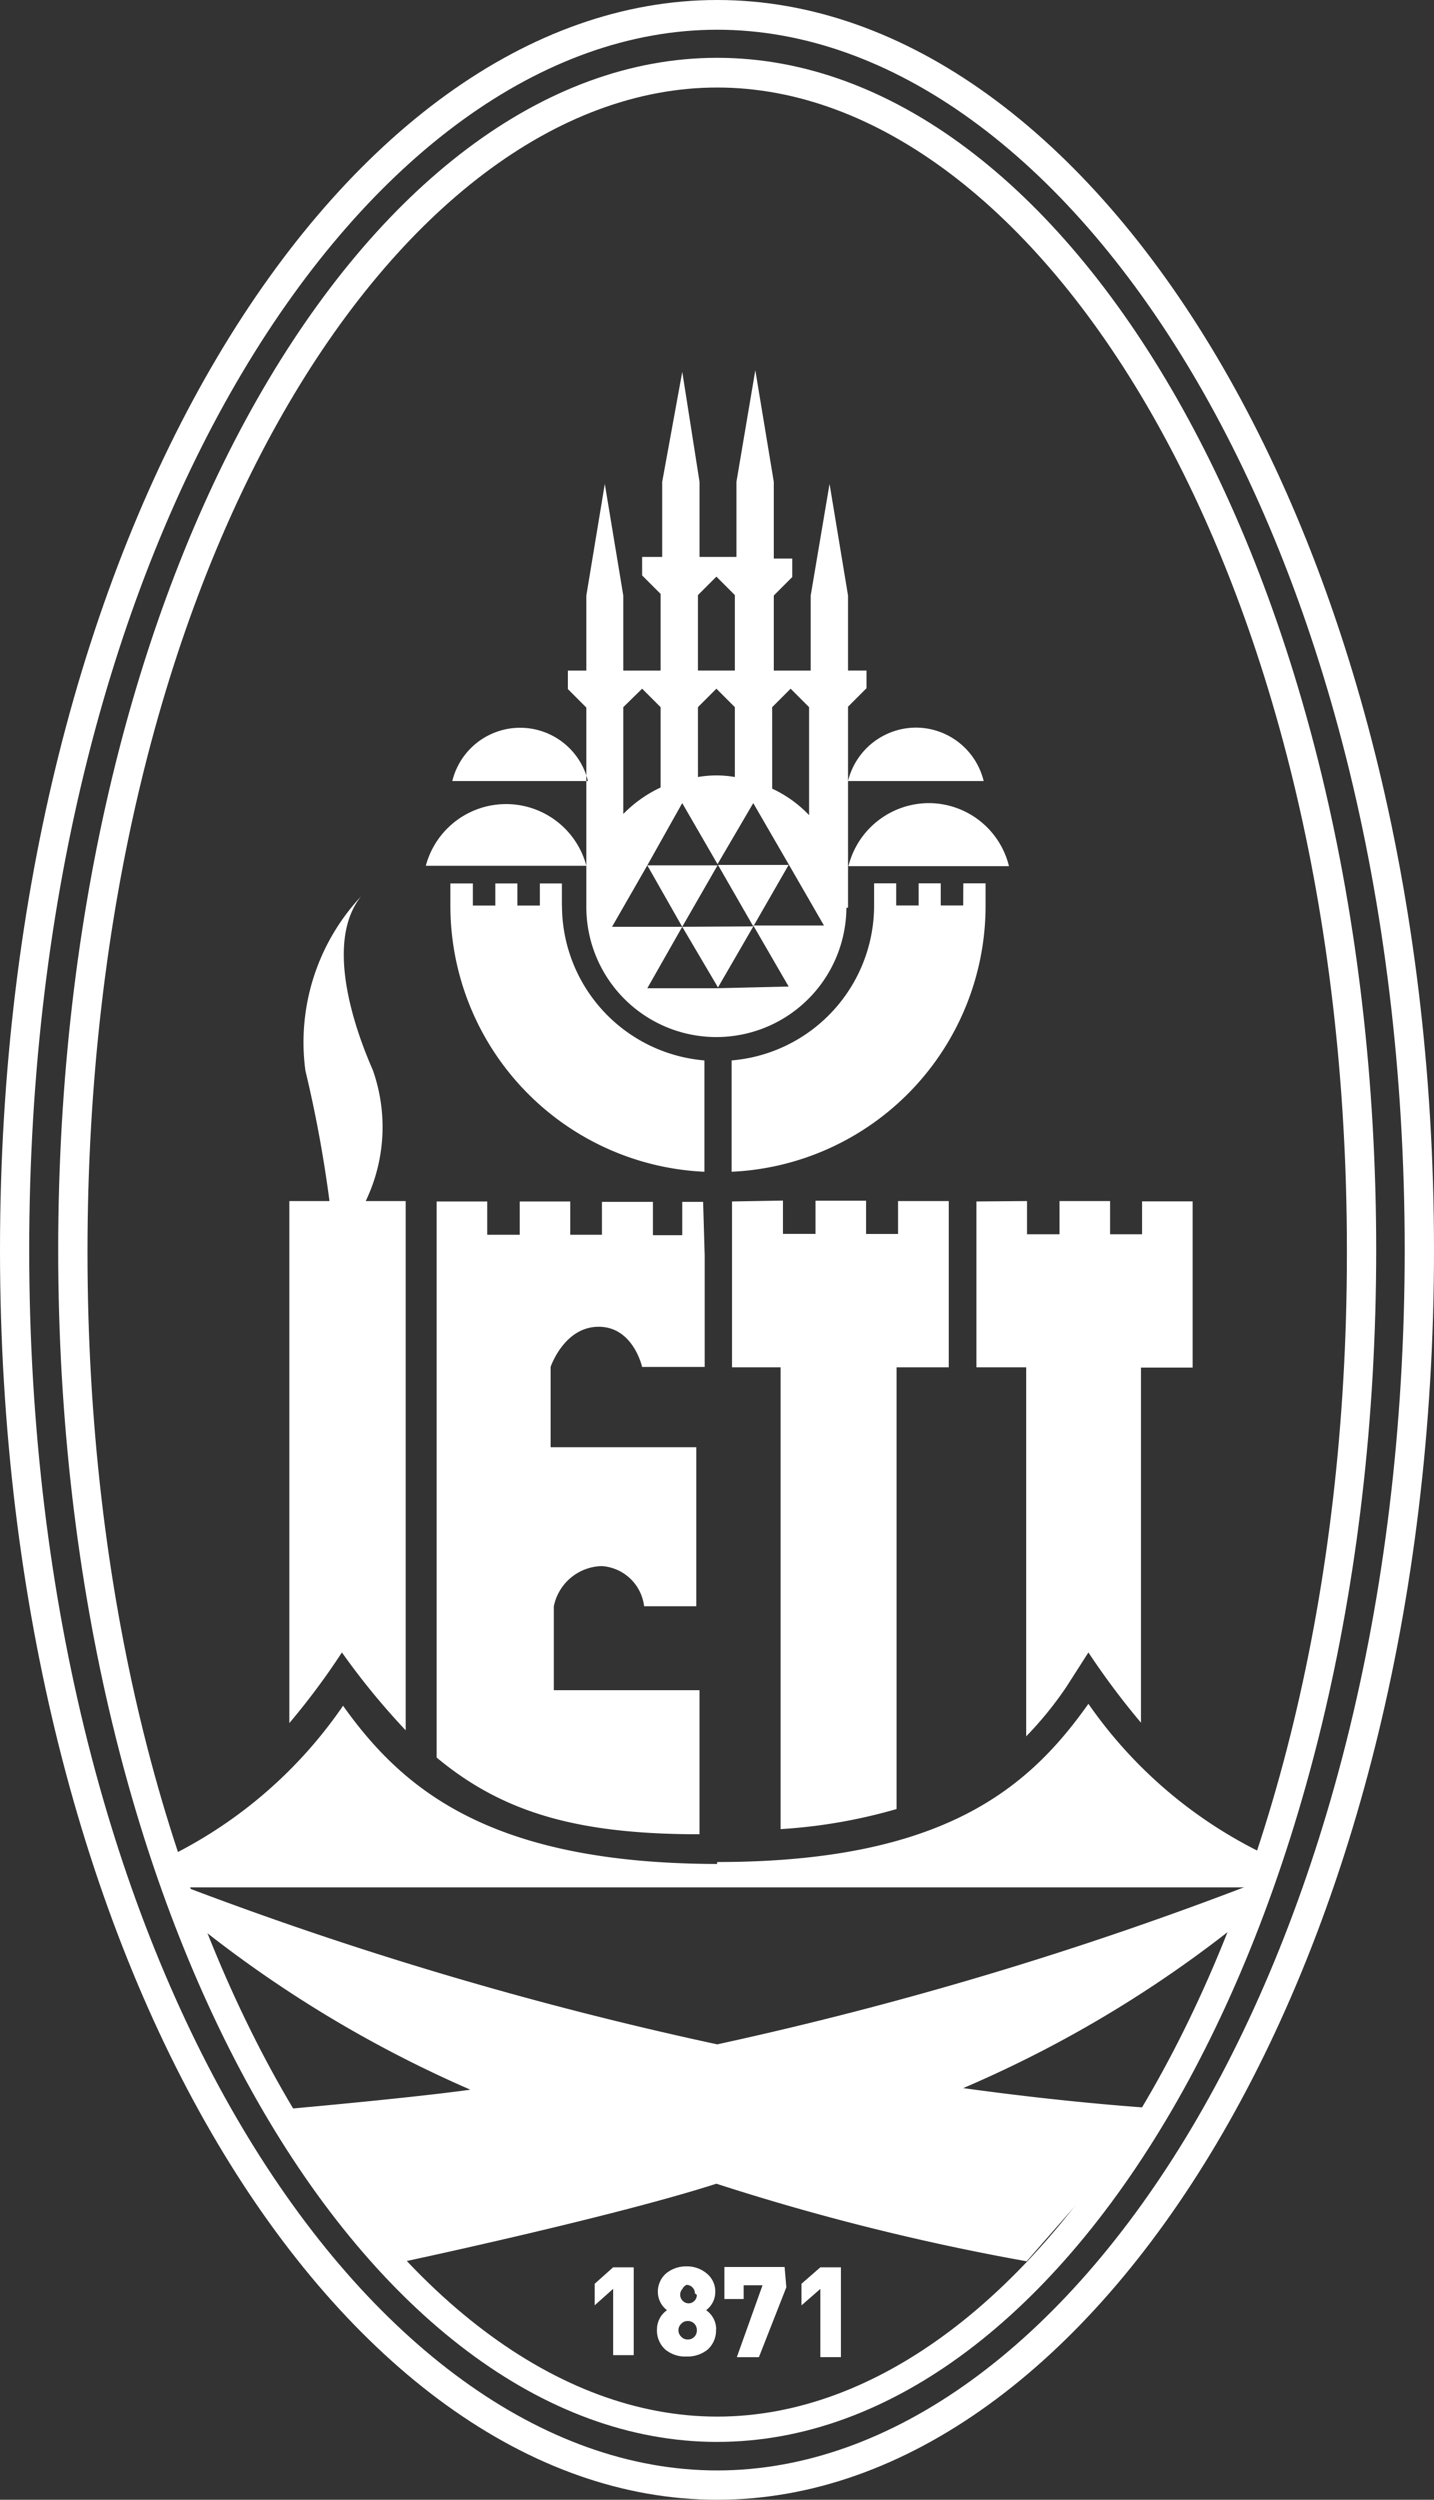
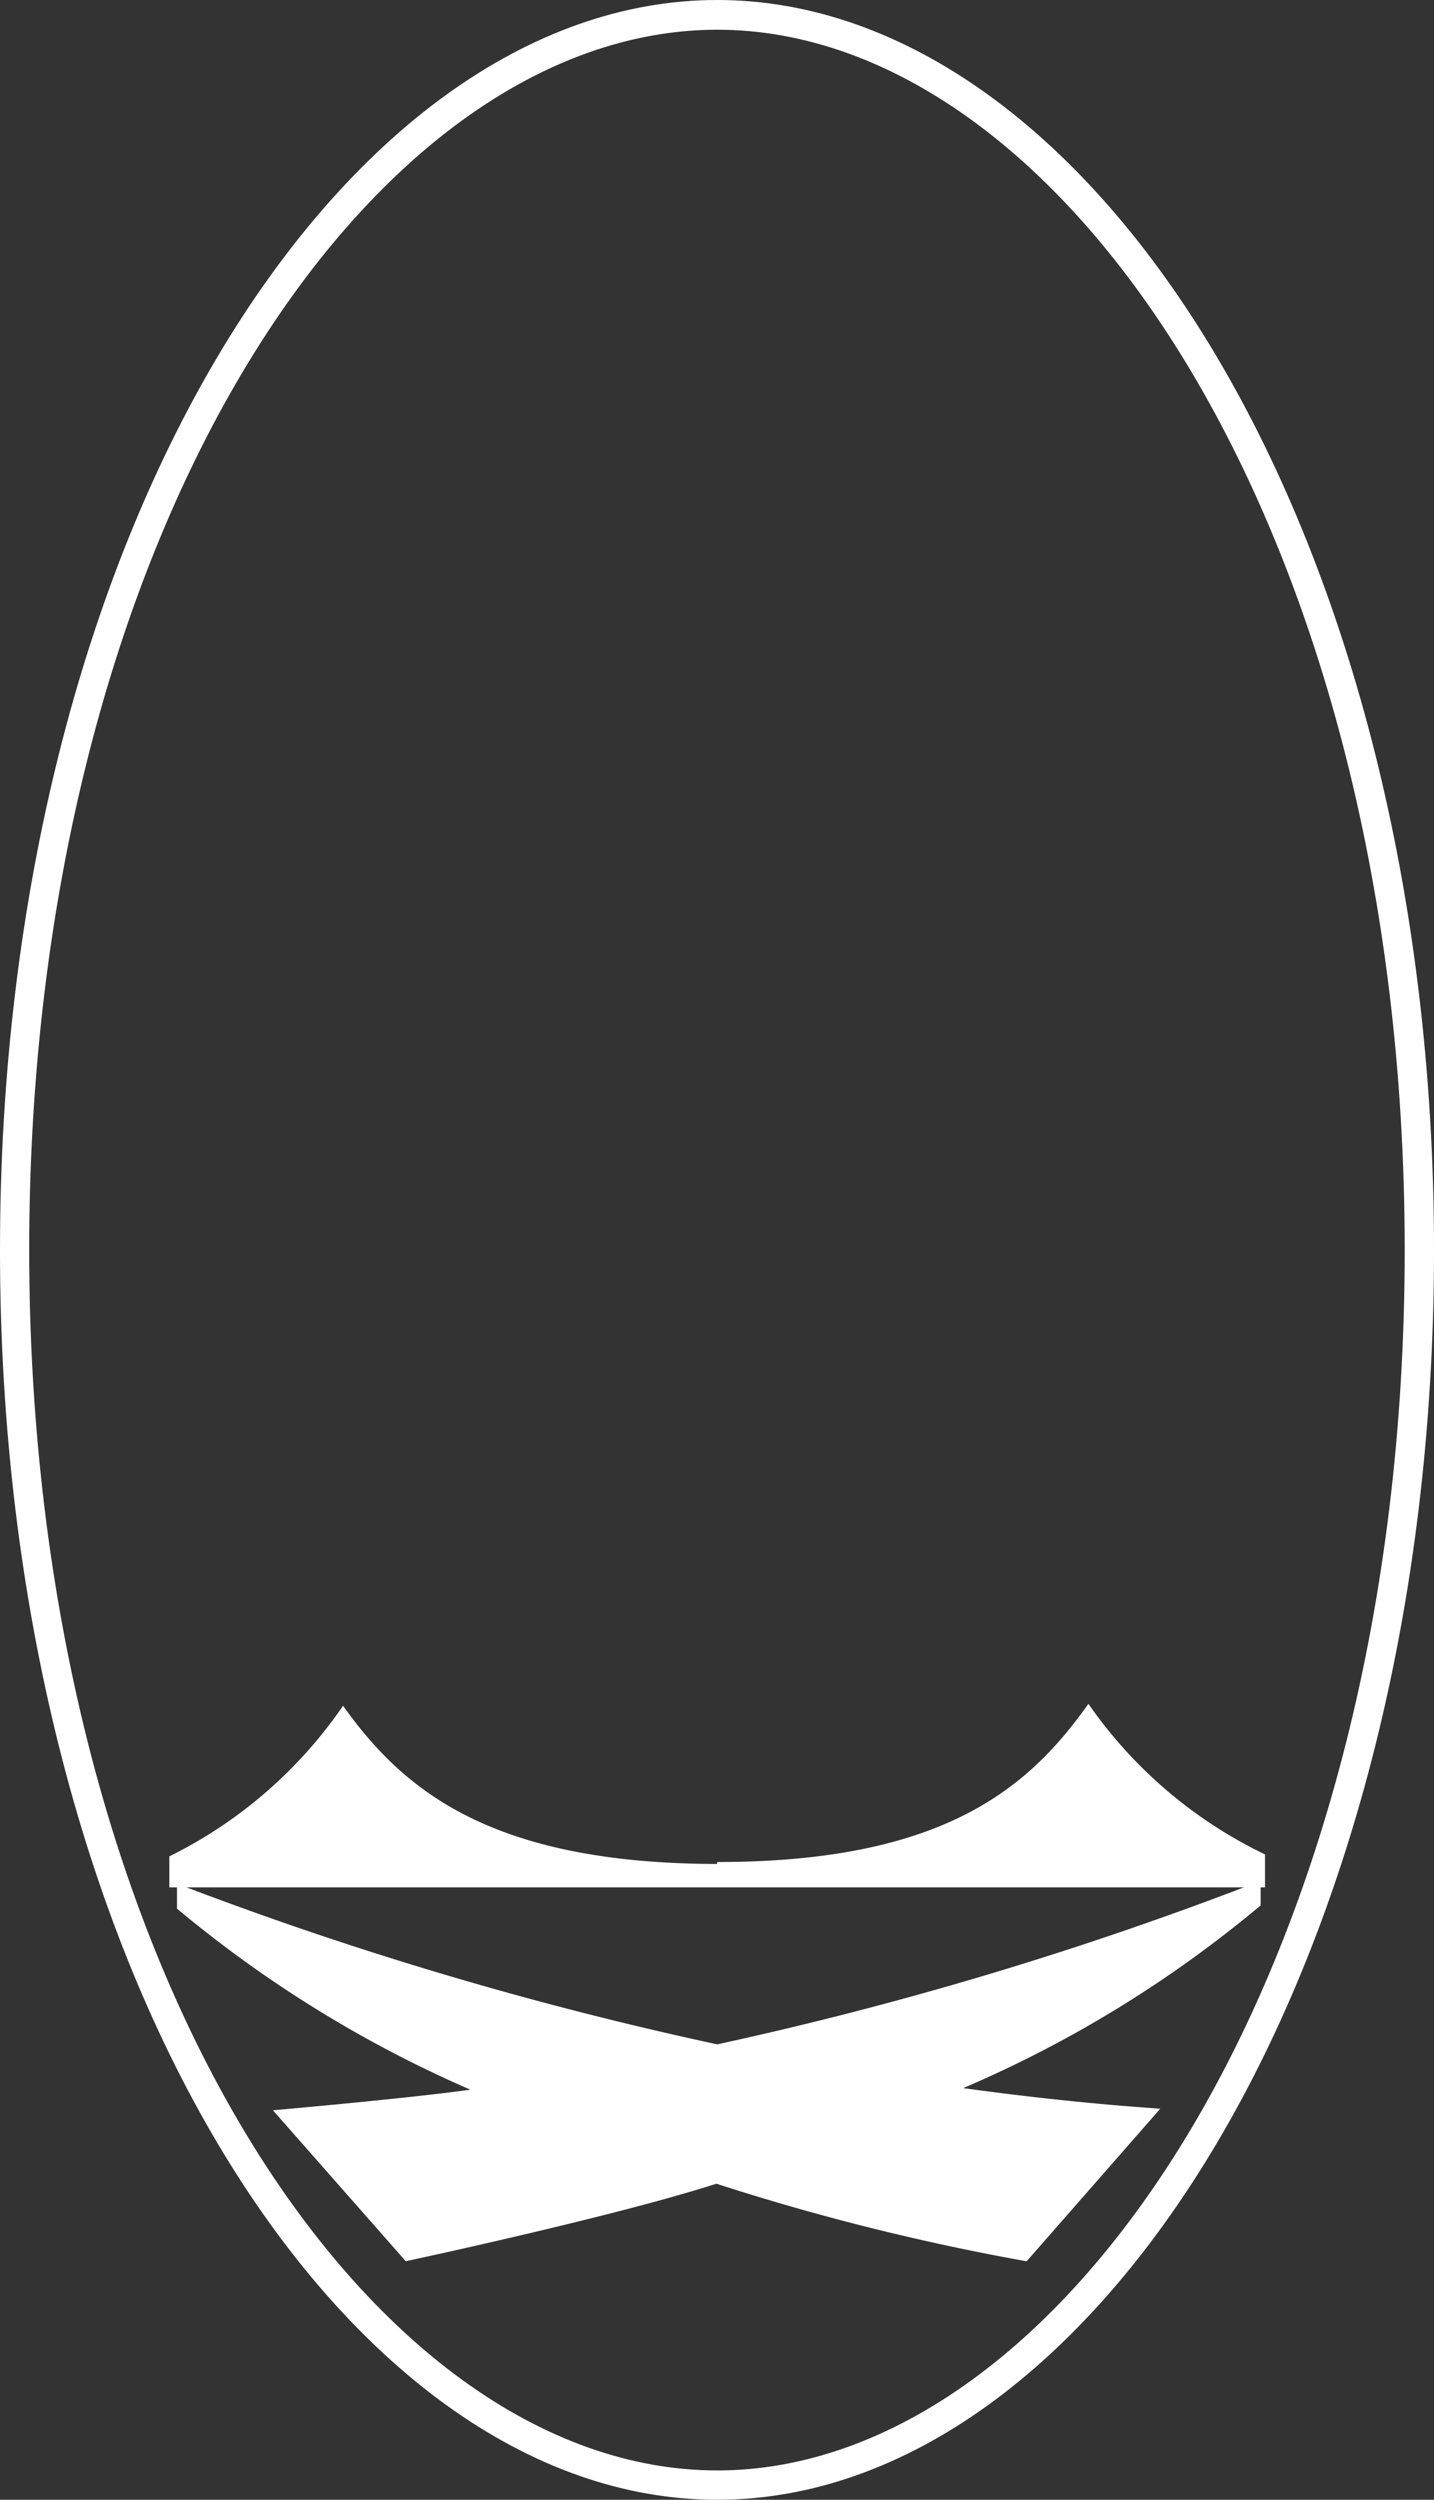
<svg xmlns="http://www.w3.org/2000/svg" id="logo-white" width="62.739" height="109.306" viewBox="0 0 62.739 109.306">
  <rect x="0" y="0" width="62.739" height="109.306" fill="#333333" stroke="none" />
  <path id="Path_736" data-name="Path 736" d="M31.378,109.306C14.89,109.306,0,85.9,0,54.662S14.89,0,31.378,0,62.739,23.406,62.739,54.662s-14.873,54.644-31.361,54.644M61.457,54.662c0-31.2-14.82-53.362-30.079-53.362s-30.1,22.16-30.1,53.362,14.837,53.362,30.1,53.362S61.457,85.847,61.457,54.662" fill="#fff" />
-   <path id="Path_737" data-name="Path 737" d="M30.282,105.689c-15.224,0-28.832-22.405-28.832-52.115S15.058,1.44,30.282,1.44,59.114,23.845,59.114,53.573s-13.608,52.115-28.832,52.115m27.55-52.115c0-29.728-13.591-50.834-27.55-50.834S2.732,23.81,2.732,53.661s13.573,50.921,27.55,50.921,27.55-21.071,27.55-50.834" transform="translate(1.096 1.088)" fill="#fff" />
  <path id="Path_738" data-name="Path 738" d="M51.82,46.893v1.018A52.22,52.22,0,0,1,38.808,55.9c2.809.386,5.689.7,8.622.9l-5.847,6.672A102.9,102.9,0,0,1,28.009,60.08c-4.53,1.457-13.591,3.389-13.591,3.389l-5.812-6.6s5.83-.509,8.639-.9A52.888,52.888,0,0,1,4.41,48.052V46.963a160.9,160.9,0,0,0,23.635,7.024A159.384,159.384,0,0,0,51.82,46.84" transform="translate(3.334 35.406)" fill="#fff" />
  <path id="Path_739" data-name="Path 739" d="M28.188,49.348c9.921,0,13.643-3.248,16.242-6.918a19.877,19.877,0,0,0,7.726,6.585v1.44H4.22V49.1a19.859,19.859,0,0,0,7.6-6.585c2.616,3.67,6.444,6.9,16.365,6.918" transform="translate(3.189 32.072)" fill="#fff" />
-   <path id="Path_740" data-name="Path 740" d="M39.484,35.647V37.1h1.422V35.647h2.212V37.1h1.4v-1.44h2.212v7.269H44.47V58.457a33.365,33.365,0,0,1-2.3-3.073l-.966,1.51a15.8,15.8,0,0,1-1.756,2.16V42.917H37.271V35.665Zm-28.937,0H12.3V58.79A31.605,31.605,0,0,1,9.51,55.384a31.452,31.452,0,0,1-2.3,3.09V35.647H8.966a55.013,55.013,0,0,0-1.054-5.707,9.341,9.341,0,0,1,2.441-7.621c-1.528,1.9-.439,5.443.509,7.6a7.48,7.48,0,0,1-.3,5.707m18.244,0v1.457H30.23V35.63h2.212v1.457h1.4v-1.44H36.06v7.269H33.777V62.232a23.285,23.285,0,0,1-5.075.878V42.917H26.578V35.665Zm-3.424,2.406V42.9H22.644s-.386-1.756-1.9-1.756S18.641,42.9,18.641,42.9v3.512h6.374v6.953H22.732a2,2,0,0,0-1.844-1.756,2.195,2.195,0,0,0-2.107,1.756v3.67h6.374v6.3c-5.268,0-8.569-.913-11.5-3.354V35.665h2.212v1.457h1.422V35.665H19.5v1.457h1.387v-1.44h2.23V37.14H24.4V35.682h.913Z" transform="translate(5.449 16.871)" fill="#fff" />
-   <path id="Path_741" data-name="Path 741" d="M16.523,60.321h-.9v-2.9l-.808.72V57.2l.808-.72h.9Zm3.6-1.141a1.124,1.124,0,0,1-.369.9,1.4,1.4,0,0,1-.931.3,1.352,1.352,0,0,1-.913-.3,1.124,1.124,0,0,1-.369-.9,1.018,1.018,0,0,1,.439-.825,1,1,0,0,1-.4-.773,1.054,1.054,0,0,1,.369-.843,1.37,1.37,0,0,1,.878-.3,1.335,1.335,0,0,1,.878.3,1.018,1.018,0,0,1,.386.843,1,1,0,0,1-.4.773,1.018,1.018,0,0,1,.439.825m-.931-1.563a.369.369,0,0,0-.369-.369.386.386,0,0,0-.176.176.378.378,0,0,0,.263.632.369.369,0,0,0,.369-.369m0,1.545a.4.4,0,0,0-.105-.281.386.386,0,0,0-.3-.123.369.369,0,0,0-.281.123.386.386,0,0,0,0,.562.369.369,0,0,0,.281.123.386.386,0,0,0,.3-.123.4.4,0,0,0,.105-.281M23.2,57.353,22,60.409h-.966l1.124-3.143h-.825v.6h-.843v-1.4h2.634Zm2.388,3.055h-.9V57.424l-.825.72V57.2l.825-.72h.9Z" transform="translate(11.203 42.662)" fill="#fff" />
-   <path id="Path_742" data-name="Path 742" d="M16.563,32.644v-.983H15.6v.966h-.983v-.966h-.966v.966h-.983v-.966h-.983v.966A11.642,11.642,0,0,0,22.8,44.268V39.4a6.8,6.8,0,0,1-6.233-6.76m17.559-.983H35.1v.966A11.642,11.642,0,0,1,23.99,44.268V39.4a6.8,6.8,0,0,0,6.233-6.76v-.983h.966v.966h.983v-.966h.966v.966h.983ZM17.757,27.183H11.769a3.055,3.055,0,0,1,5.935,0m7.234,6.356-1.545,2.669L21.83,33.557Zm0,0-1.545-2.687h3.09Zm7.111-8.692a3.055,3.055,0,0,1,2.967,2.335H29.082a3.073,3.073,0,0,1,2.967-2.335m-2.967,7.866h0v-8.78l.808-.808v-.773h-.808V19.071l-.808-4.881-.825,4.881v3.284H25.834V19.071l.808-.808v-.808h-.808V14.1L25.026,9.22,24.2,14.1v3.284H22.585V14.1L21.83,9.29,20.952,14.1v3.284h-.878v.808l.808.808v3.354H19.249V19.071l-.808-4.881-.808,4.881v3.284h-.808v.808l.808.808v8.674a5.689,5.689,0,0,0,11.378.088m-3.248-8.78.808-.808.808.808v4.723a5.268,5.268,0,0,0-1.615-1.159Zm-3.248-4.9.808-.808.808.808v3.3H22.515Zm0,4.9.808-.808.808.808v3.055a4.689,4.689,0,0,0-1.615,0Zm-3.266,0,.825-.808.808.808v3.512a5.637,5.637,0,0,0-1.633,1.159Zm4.074,12.291H20.3l1.528-2.687H18.757L20.3,30.87l1.528,2.687,1.545-2.687H20.3l1.528-2.722,1.545,2.669,1.563-2.669,1.545,2.669L28.029,33.5h-3.09l1.545,2.669Zm-5.689-5.356H10.61a3.635,3.635,0,0,1,7.024,0m14.978-2.739a3.617,3.617,0,0,1,3.512,2.757H29.1a3.635,3.635,0,0,1,3.512-2.757" transform="translate(8.02 6.969)" fill="#fff" />
</svg>